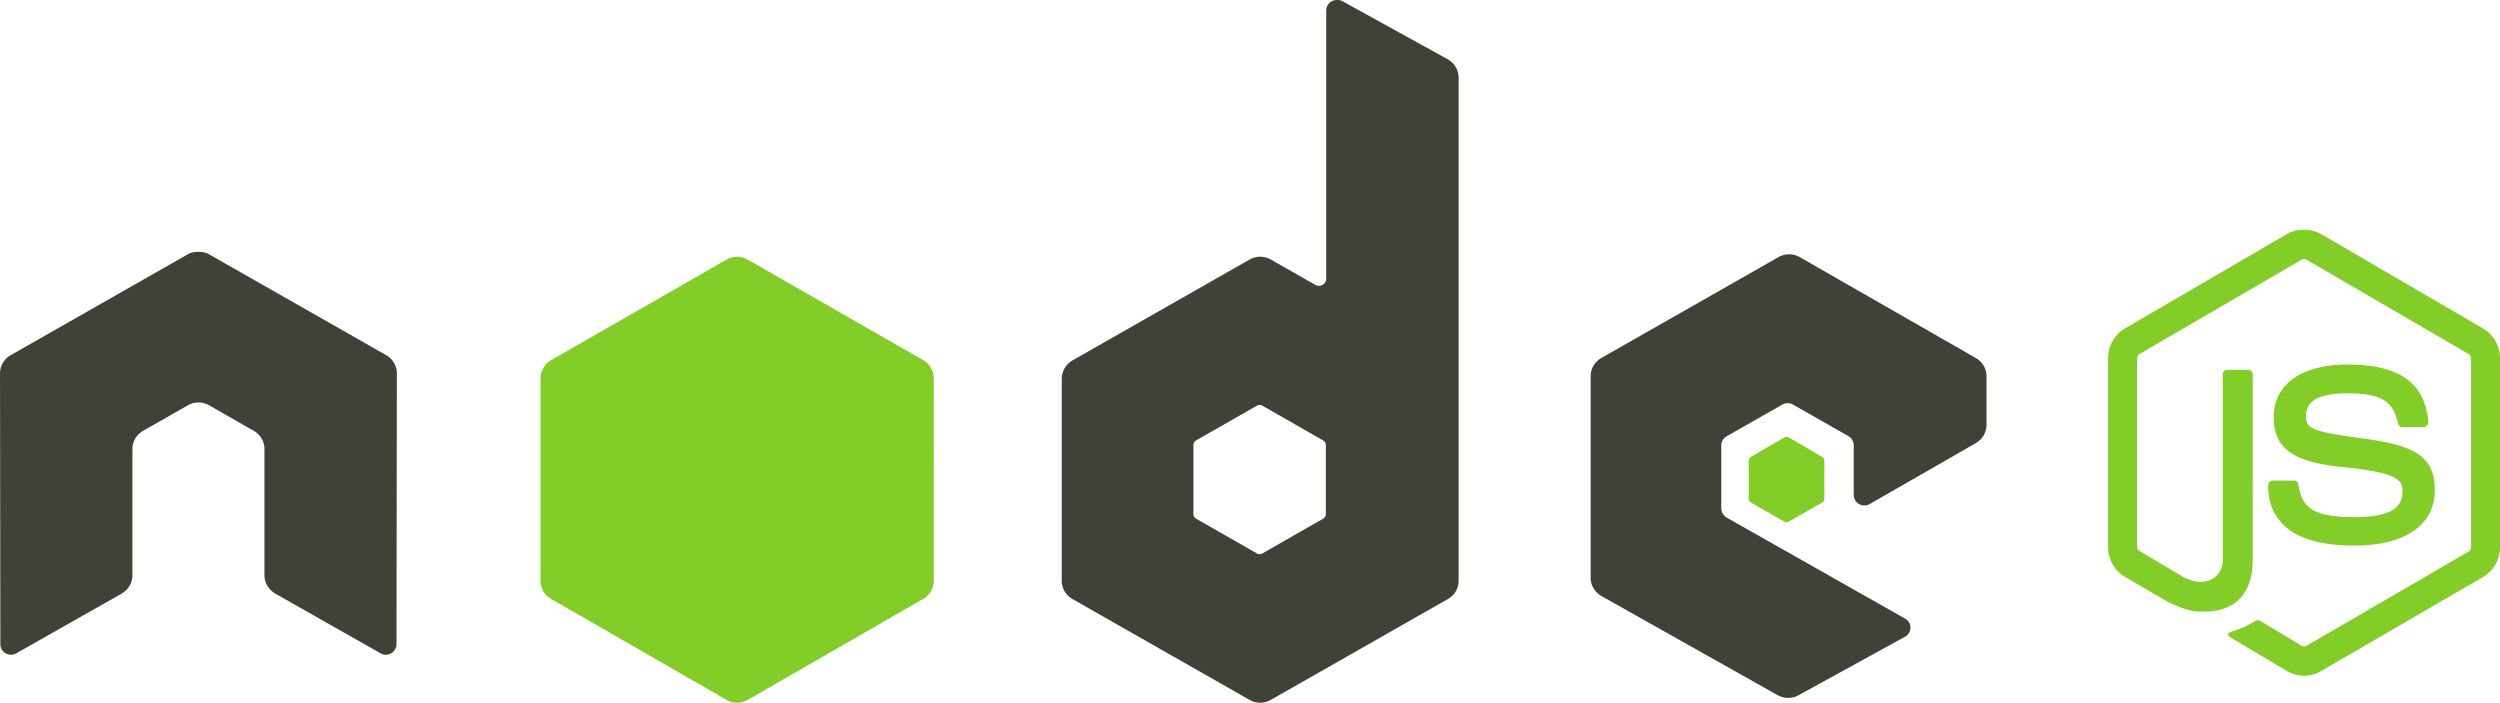
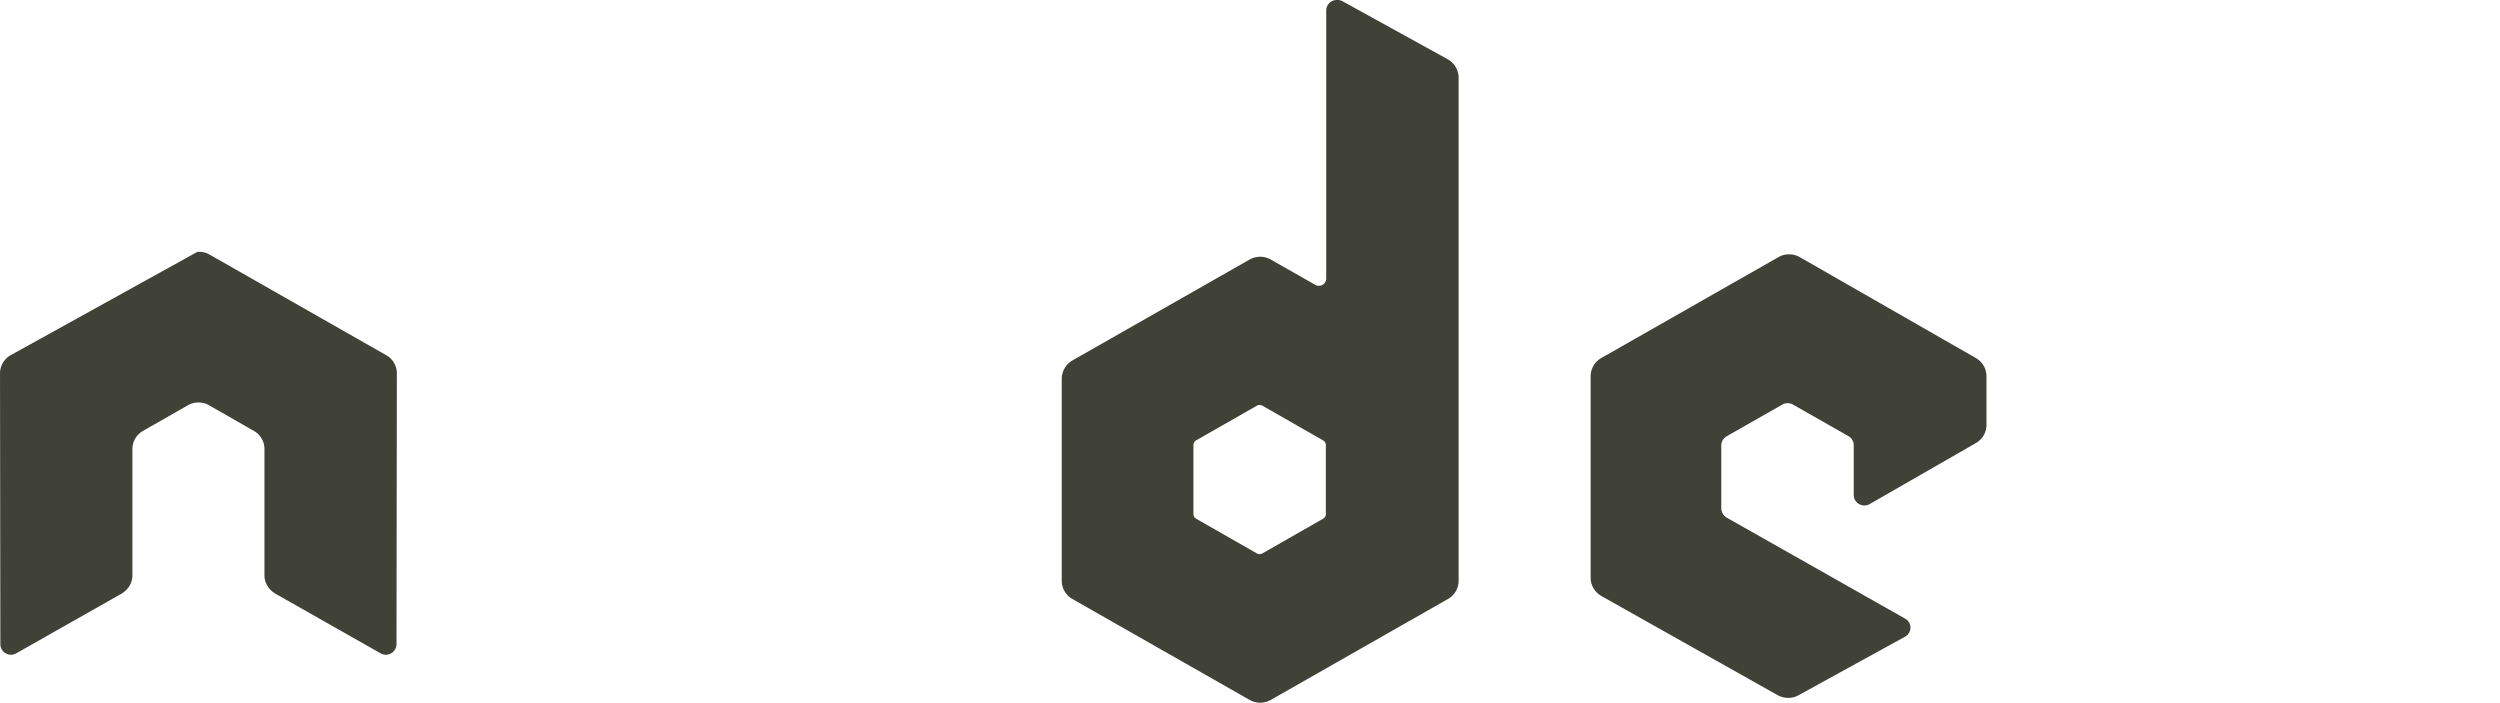
<svg xmlns="http://www.w3.org/2000/svg" width="185" height="52">
  <g fill="none">
-     <path d="M170.498 17c-.441 0-.87.092-1.249.308l-12 6.995c-.777.451-1.249 1.304-1.249 2.211v13.964c0 .907.472 1.758 1.249 2.211l3.134 1.823c1.522.757 2.084.745 2.777.745 2.254 0 3.541-1.38 3.541-3.78V27.701c0-.195-.167-.334-.356-.334h-1.504c-.192 0-.356.143-.356.334v13.783c0 1.064-1.098 2.134-2.88 1.235l-3.257-1.929c-.115-.063-.204-.178-.204-.308V26.518a.41.41 0 01.204-.334l11.975-6.97a.35.35 0 01.357 0l11.975 6.97a.41.41 0 01.204.334v13.964c0 .133-.066.27-.178.334l-12 6.97a.366.366 0 01-.358 0l-3.083-1.852a.318.318 0 00-.305 0c-.851.487-1.011.543-1.809.823-.196.069-.496.176.102.514l4.026 2.395c.383.224.81.334 1.248.334.445 0 .865-.107 1.249-.334l12-6.97a2.562 2.562 0 001.249-2.21V26.521a2.56 2.56 0 00-1.249-2.212l-12-6.994a2.483 2.483 0 00-1.249-.308l-.004-.008zm3.21 9.978c-3.417 0-5.452 1.468-5.452 3.908 0 2.645 2.02 3.376 5.3 3.703 3.923.388 4.23.97 4.23 1.749 0 1.352-1.069 1.928-3.593 1.928-3.172 0-3.87-.799-4.103-2.394-.027-.171-.157-.309-.33-.309h-1.56a.366.366 0 00-.356.36c0 2.038 1.098 4.449 6.344 4.449 3.797 0 5.988-1.501 5.988-4.14 0-2.61-1.77-3.315-5.453-3.807-3.718-.5-4.077-.74-4.077-1.62 0-.726.301-1.697 3.058-1.697 2.462 0 3.372.536 3.746 2.211.032.157.17.286.33.286h1.559c.095 0 .188-.06.255-.129.065-.074.11-.157.102-.257-.241-2.886-2.148-4.243-5.988-4.243v.002z" fill="#83CD29" />
-     <path d="M98.928 0a.784.784 0 00-.788.778v19.83a.523.523 0 01-.263.467.554.554 0 01-.552 0l-3.283-1.867a1.592 1.592 0 00-1.576 0l-13.108 7.465c-.49.28-.789.816-.789 1.374v14.93c0 .557.3 1.07.788 1.348l13.109 7.466a1.588 1.588 0 001.576 0l13.108-7.466a1.55 1.55 0 00.788-1.347V5.755c0-.566-.313-1.098-.814-1.374L99.322.078A.783.783 0 0098.928 0zM14.605 18.638c-.25.01-.485.053-.71.181L.789 26.284c-.489.277-.79.792-.788 1.348L.027 47.67c0 .278.146.537.394.673a.772.772 0 00.788 0l7.775-4.406c.493-.289.814-.792.814-1.348v-9.358c0-.558.298-1.07.79-1.347l3.31-1.892c.238-.137.51-.21.787-.208.277-.001.549.07.788.208l3.309 1.89c.49.278.788.79.788 1.348v9.358c0 .557.328 1.063.814 1.347l7.775 4.407a.772.772 0 00.788 0 .78.78 0 00.394-.674l.027-20.037a1.538 1.538 0 00-.788-1.347l-13.108-7.465a1.49 1.49 0 00-.71-.182h-.157zm117.789.181c-.277 0-.549.071-.788.208l-13.108 7.465c-.49.28-.789.79-.789 1.348v14.93c0 .561.32 1.07.814 1.347l13.003 7.314c.48.27 1.066.29 1.55.025l7.88-4.329a.784.784 0 00.42-.674.765.765 0 00-.394-.673l-13.187-7.466a.835.835 0 01-.42-.7v-4.668c0-.28.175-.535.42-.674l4.098-2.333a.798.798 0 01.788 0l4.1 2.333a.773.773 0 01.394.674v3.68c0 .279.15.536.394.674.246.14.543.14.788 0l7.854-4.51c.488-.279.789-.79.789-1.347v-3.602c0-.556-.3-1.07-.788-1.348l-13.03-7.465a1.58 1.58 0 00-.788-.208zM93.2 29.966c.073 0 .145.017.21.051l4.492 2.567c.122.07.21.198.21.336v5.133c0 .14-.087.267-.21.337l-4.492 2.566a.404.404 0 01-.394 0l-4.492-2.566a.4.4 0 01-.21-.337V32.92a.4.4 0 01.21-.337l4.492-2.566a.348.348 0 01.184-.051z" fill="#404137" />
-     <path d="M54.55 19c-.275 0-.544.072-.782.208l-12.987 7.445c-.486.28-.781.817-.781 1.375v14.943a1.55 1.55 0 00.78 1.348l12.988 7.472a1.56 1.56 0 001.562 0l12.988-7.472c.483-.278.781-.792.78-1.349V28.028a1.59 1.59 0 00-.78-1.375L55.33 19.208a1.549 1.549 0 00-.782-.208h.002zm77.666 13.335a.33.33 0 00-.157.025l-2.498 1.453a.303.303 0 00-.156.26v2.853c0 .107.062.206.156.26l2.498 1.426a.272.272 0 00.286 0l2.499-1.426a.305.305 0 00.156-.26v-2.854a.306.306 0 00-.156-.26l-2.499-1.452c-.046-.028-.078-.026-.13-.026z" fill="#83CD29" />
+     <path d="M98.928 0a.784.784 0 00-.788.778v19.83a.523.523 0 01-.263.467.554.554 0 01-.552 0l-3.283-1.867a1.592 1.592 0 00-1.576 0l-13.108 7.465c-.49.28-.789.816-.789 1.374v14.93c0 .557.3 1.07.788 1.348l13.109 7.466a1.588 1.588 0 001.576 0l13.108-7.466a1.55 1.55 0 00.788-1.347V5.755c0-.566-.313-1.098-.814-1.374L99.322.078A.783.783 0 0098.928 0zM14.605 18.638L.789 26.284c-.489.277-.79.792-.788 1.348L.027 47.67c0 .278.146.537.394.673a.772.772 0 00.788 0l7.775-4.406c.493-.289.814-.792.814-1.348v-9.358c0-.558.298-1.07.79-1.347l3.31-1.892c.238-.137.51-.21.787-.208.277-.001.549.07.788.208l3.309 1.89c.49.278.788.79.788 1.348v9.358c0 .557.328 1.063.814 1.347l7.775 4.407a.772.772 0 00.788 0 .78.78 0 00.394-.674l.027-20.037a1.538 1.538 0 00-.788-1.347l-13.108-7.465a1.49 1.49 0 00-.71-.182h-.157zm117.789.181c-.277 0-.549.071-.788.208l-13.108 7.465c-.49.28-.789.79-.789 1.348v14.93c0 .561.32 1.07.814 1.347l13.003 7.314c.48.27 1.066.29 1.55.025l7.88-4.329a.784.784 0 00.42-.674.765.765 0 00-.394-.673l-13.187-7.466a.835.835 0 01-.42-.7v-4.668c0-.28.175-.535.42-.674l4.098-2.333a.798.798 0 01.788 0l4.1 2.333a.773.773 0 01.394.674v3.68c0 .279.15.536.394.674.246.14.543.14.788 0l7.854-4.51c.488-.279.789-.79.789-1.347v-3.602c0-.556-.3-1.07-.788-1.348l-13.03-7.465a1.58 1.58 0 00-.788-.208zM93.2 29.966c.073 0 .145.017.21.051l4.492 2.567c.122.07.21.198.21.336v5.133c0 .14-.087.267-.21.337l-4.492 2.566a.404.404 0 01-.394 0l-4.492-2.566a.4.4 0 01-.21-.337V32.92a.4.4 0 01.21-.337l4.492-2.566a.348.348 0 01.184-.051z" fill="#404137" />
  </g>
</svg>